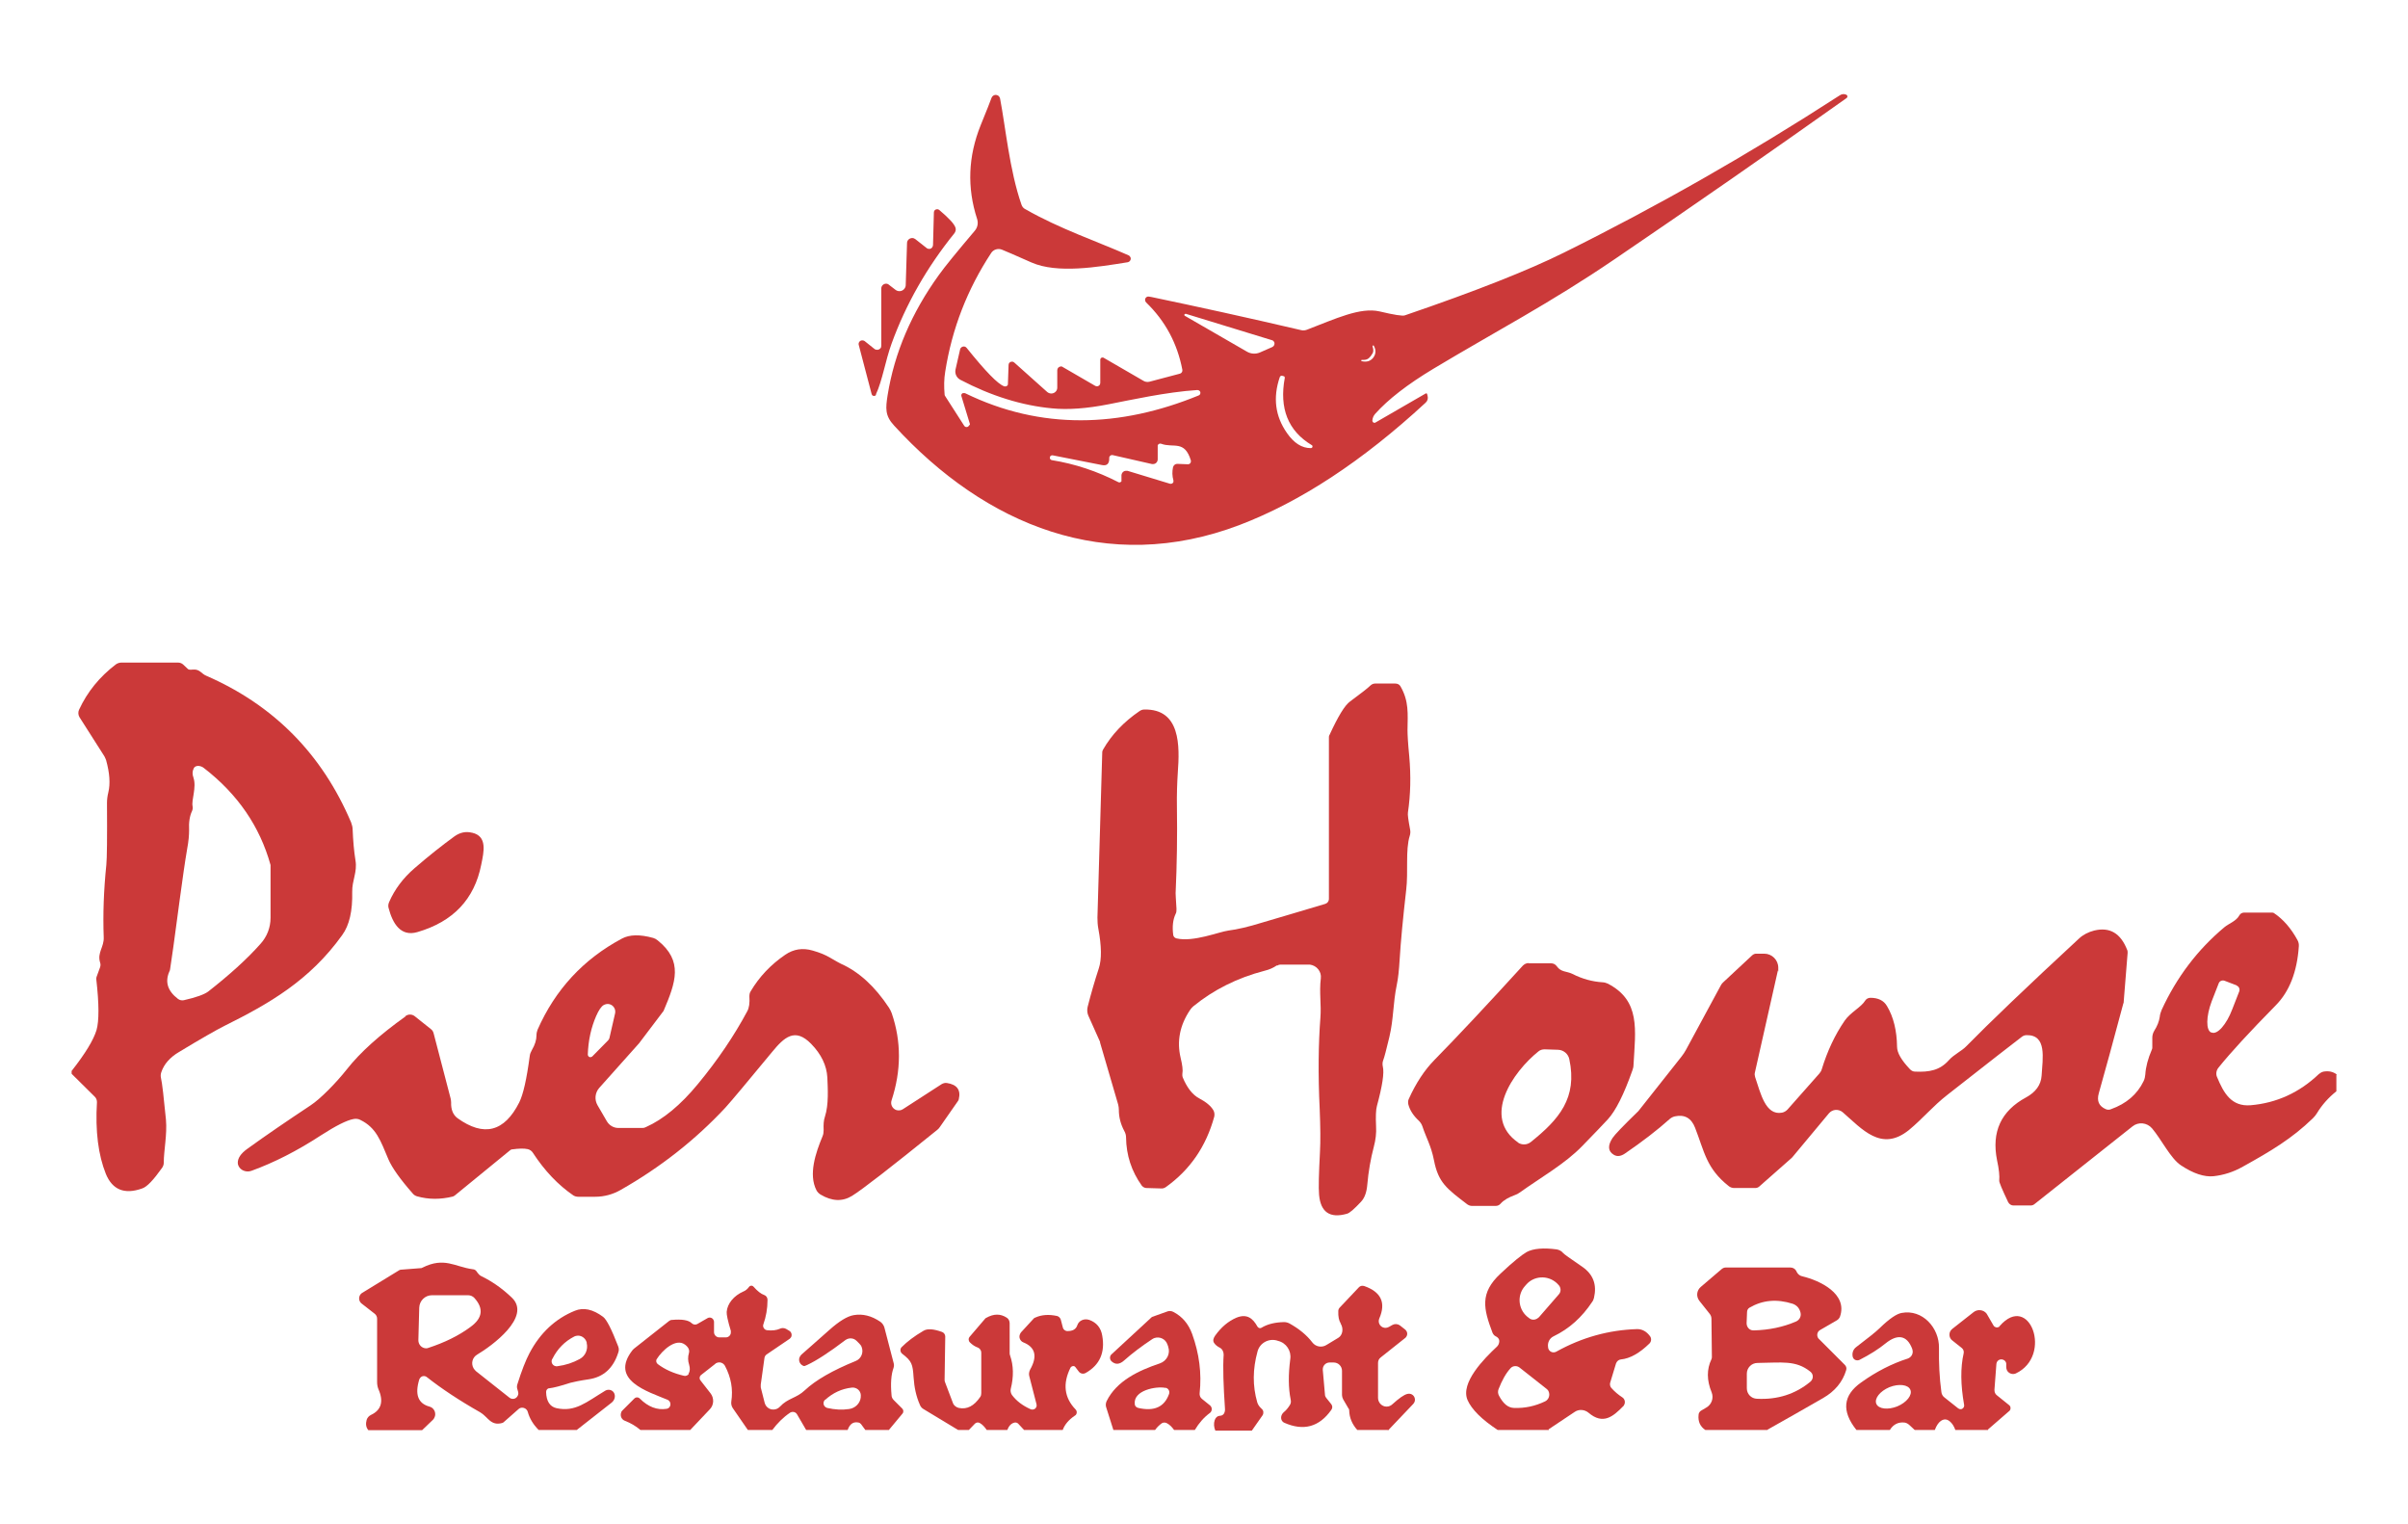
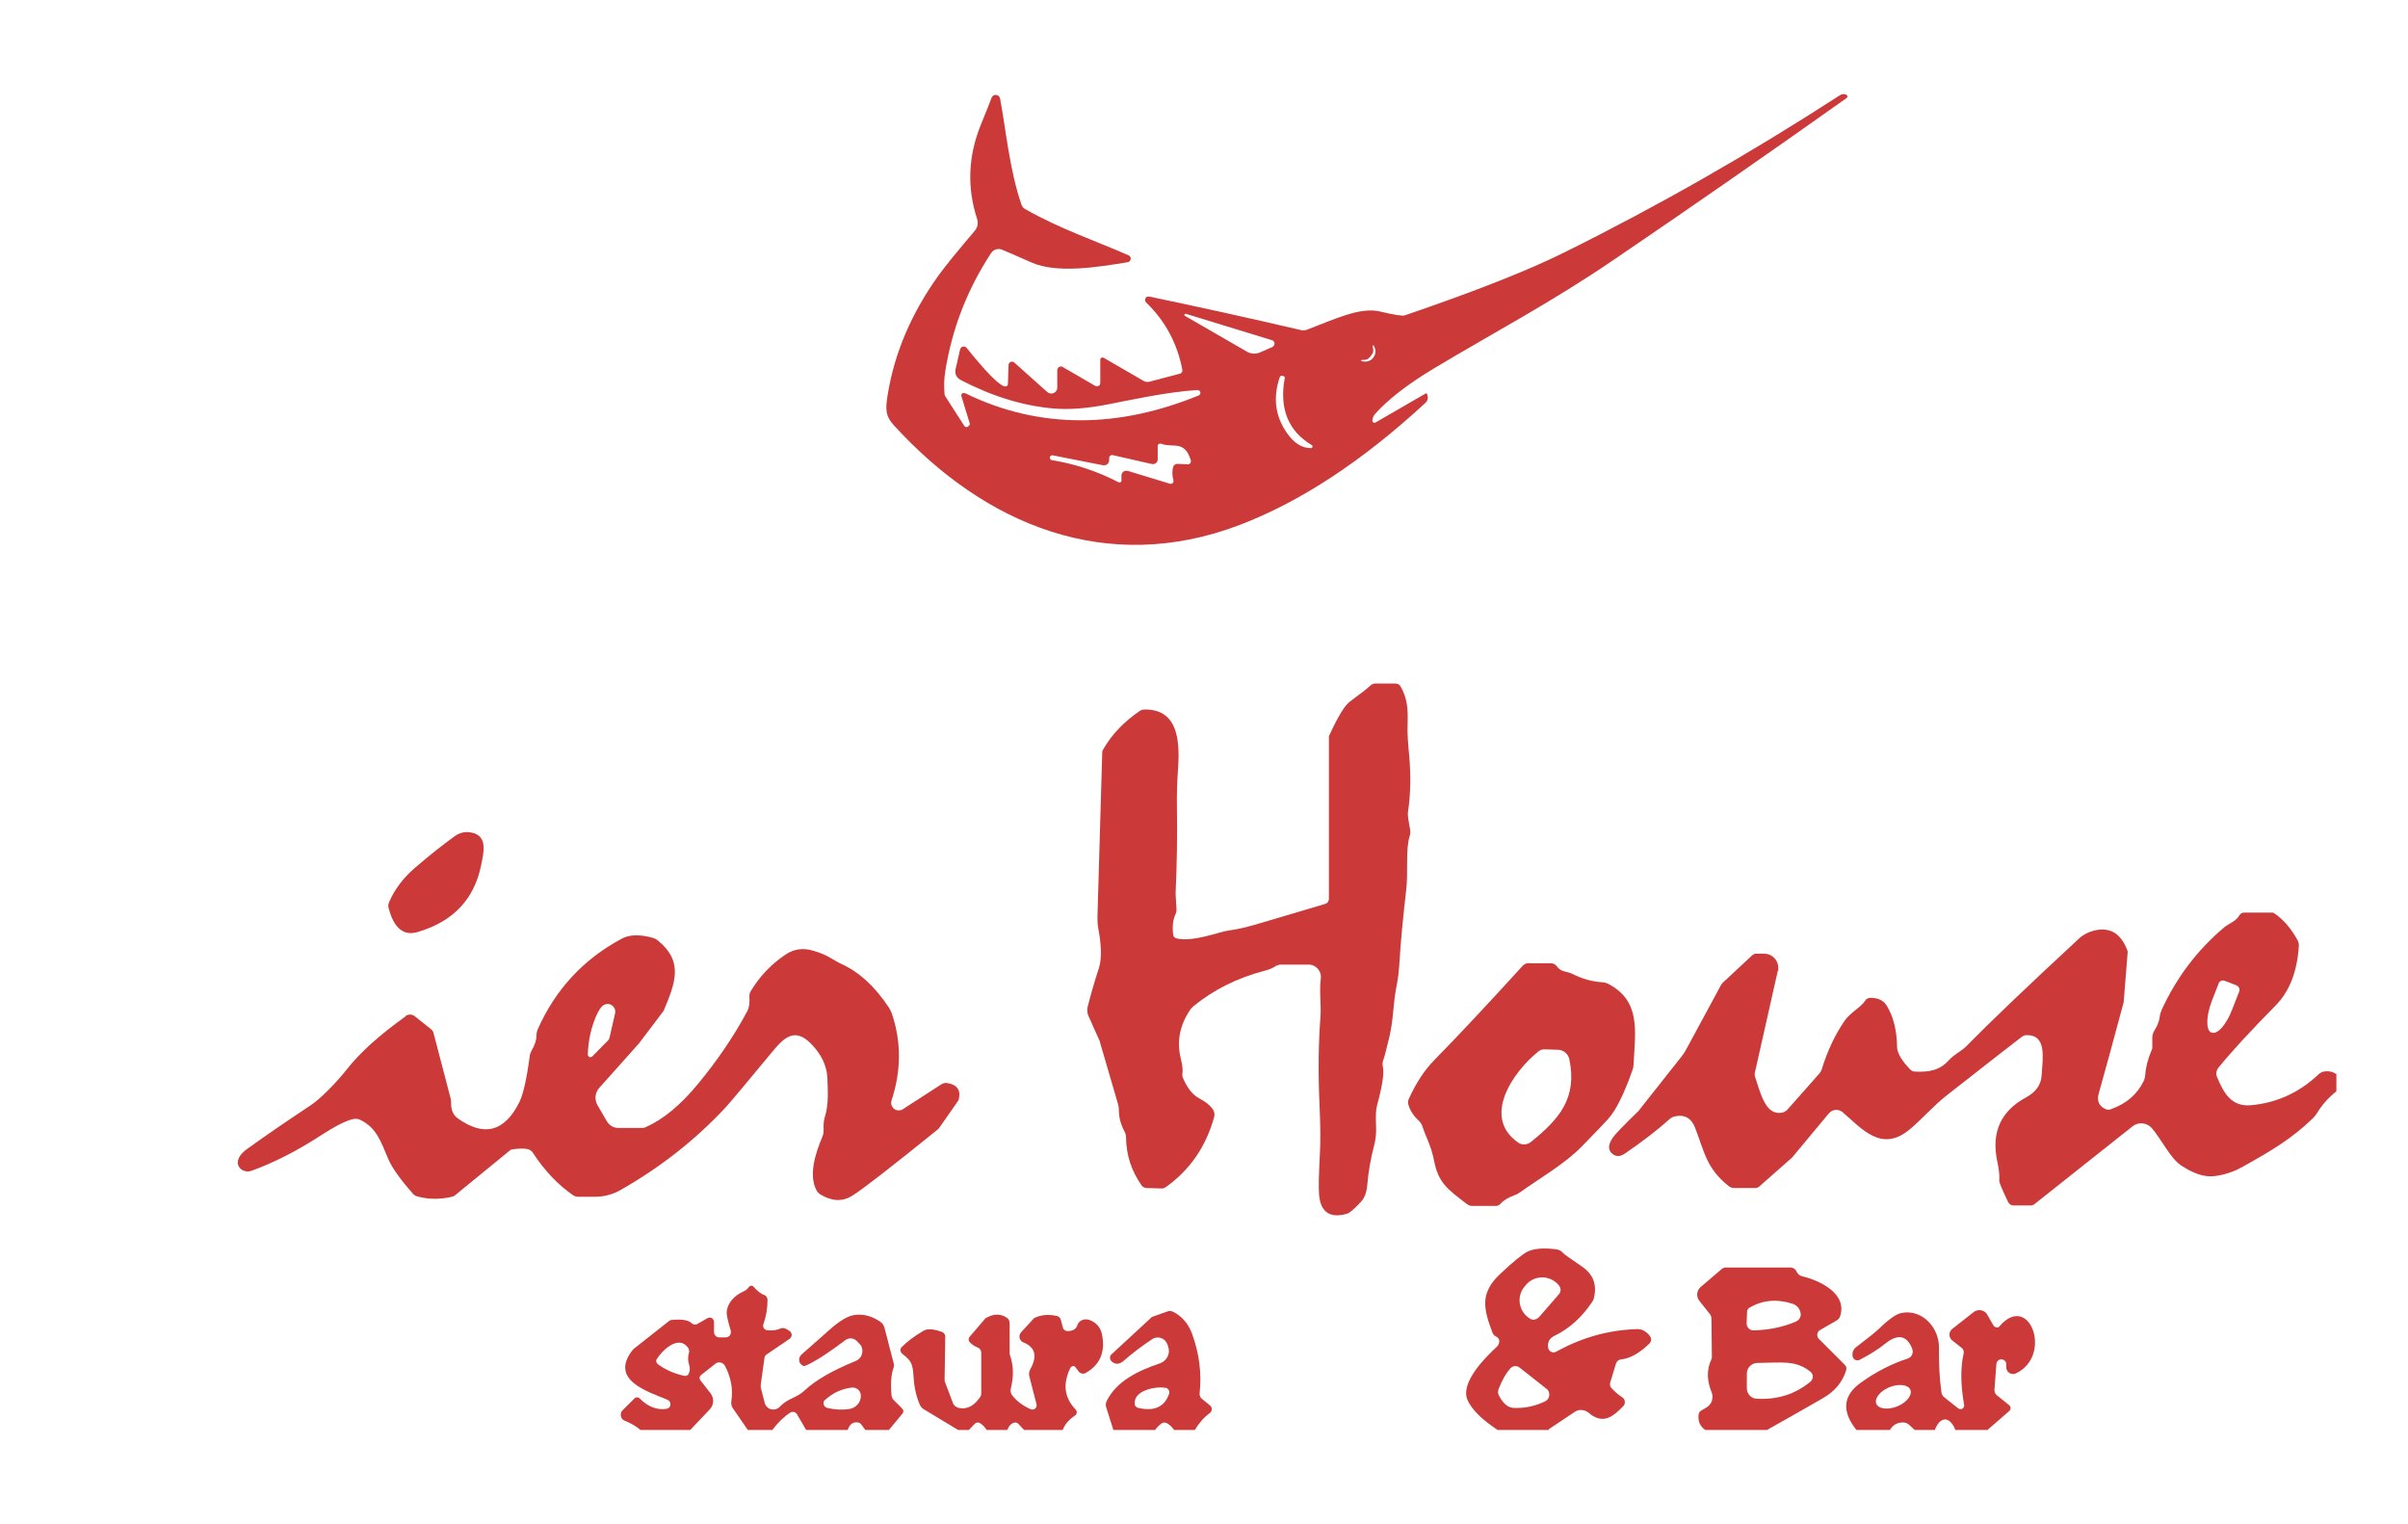
<svg xmlns="http://www.w3.org/2000/svg" id="Layer_1" viewBox="0 0 1102.8 698">
  <defs>
    <style>      .st0 {        fill: #cb3939;      }      .st1 {        opacity: 0;      }    </style>
  </defs>
  <rect class="st1" width="1102.8" height="698" />
  <g>
    <path class="st0" d="M442.1,180.1c34.7,16.9,70.9,15.7,106.8,1,.7-.2,1-1,.8-1.6-.2-.6-.8-.9-1.4-.9-14.1.9-30.7,4.6-40.5,6.5-10.1,2-18.7,2.6-25.9,1.9-13.9-1.3-28-5.7-42.1-13.1-1.7-.9-2.6-2.8-2.2-4.7l2.1-9.2c.2-.9,1.1-1.5,2-1.3.4,0,.7.3,1,.6,8.6,10.7,14.3,16.6,17.2,17.6.7.2,1.5-.1,1.7-.8,0-.1,0-.3,0-.4l.3-8.6c0-.9.7-1.5,1.6-1.5.4,0,.7.1,1,.4l15.1,13.5c1.2,1,2.9.9,3.9-.2.5-.5.7-1.2.7-1.8v-8c0-.9.7-1.6,1.6-1.7.3,0,.6,0,.8.2l15,8.7c.7.4,1.7.2,2.1-.6.1-.2.2-.5.2-.8v-10.6c0-.5.4-1,1-1,.2,0,.3,0,.5.1l18.3,10.6c.8.5,1.8.6,2.7.4l14-3.7c.7-.2,1.2-.9,1.1-1.7-2.3-12.1-7.8-22.4-16.6-30.9-.6-.6-.7-1.7,0-2.3.2-.2.5-.4.8-.4.2,0,.7,0,1.6.2,21,4.4,43.9,9.4,68.7,15.2.8.2,1.7.1,2.5-.2,13.3-5.1,24.4-10.4,33.3-8.4,6.7,1.6,10.6,2.2,11.6,1.8,32.5-11.1,56.7-20.7,72.8-28.7,42.8-21.2,84.9-45.2,126.3-72,1-.7,2.1-.8,3.1-.3.4.2.6.7.4,1.1,0,.1-.2.3-.3.4-35.4,25.1-70.8,49.7-106.1,73.7-29.8,20.3-54.9,33.3-83.2,50.3-11.8,7.1-20.7,14-26.6,20.6-.8.9-1.2,1.9-1.3,3.1,0,.5.4,1,.9,1,.2,0,.4,0,.5-.1l23-13.3c.2-.2.6,0,.7.2,0,0,0,0,0,.1l.2.8c.3,1.1,0,2.3-.9,3.1-29,26.8-57.4,45.4-85.2,56-60.7,23.1-116.4.2-158.2-45.5-4.3-4.6-3.9-8-3-13.9,3.1-19.4,11-37.8,23.5-55.1,2.7-3.8,8.2-10.5,16.4-20.2,1.3-1.5,1.7-3.5,1.1-5.4-4.7-14.4-4.1-28.7,1.6-42.9,2.8-6.8,4.4-11,5-12.6.4-1,1.5-1.6,2.6-1.2.7.2,1.1.8,1.3,1.5,2.5,12.9,4.3,32.8,9.8,48.6.3.9.9,1.7,1.8,2.1,15.5,8.9,33.7,15.1,47.2,21.1.9.4,1.3,1.4.9,2.2-.2.5-.7.9-1.3,1-13.7,2.2-32.2,5.3-44,.1-7.5-3.3-12-5.3-13.6-5.9-1.8-.7-3.9,0-4.9,1.6-10.9,16.6-17.9,34.6-21,54.2-.6,3.5-.6,7-.3,10.5,0,.4.2.7.4,1l8.6,13.4c.4.6,1.1.7,1.7.4,0,0,.2-.1.2-.2l.7-.8c0,0,0-.2,0-.2l-3.9-12.8c-.2-.6.1-1.2.7-1.4.3,0,.6,0,.8,0ZM543,143.7c-.3,0-.5.1-.6.4,0,.2,0,.4.2.5l28.6,16.5c1.8,1,3.9,1.1,5.8.3l5.7-2.5c.8-.4,1.2-1.3.9-2.2-.2-.4-.6-.8-1-.9l-39.5-12.1ZM627.9,162.9c-.4.5-.8.9-1,1.1-.6.5-1.4.8-2.3.8-.5,0-.8,0-.9,0-.2,0-.3.1-.3.3,0,.2.1.3.3.3,2.2.5,3.9,0,5.2-1.6,1.2-1.6,1.4-3.4.3-5.4,0-.2-.2-.2-.4-.2-.2,0-.2.2-.2.4h0c0,0,0,.3.2.8.2.8.2,1.7-.2,2.4-.1.2-.4.6-.8,1.2ZM600.7,203.8c-10.8-6.5-14.9-16.8-12.3-30.8,0-.3-.1-.6-.4-.7l-.7-.2c-.5-.2-1,.1-1.2.6-3.2,9.4-2.1,17.9,3.3,25.6,3.2,4.6,6.8,6.9,10.9,6.9.4,0,.8-.3.8-.7,0-.3-.1-.6-.4-.7ZM513.6,220.3v-2.7c.1-1.2,1.1-2.1,2.2-2,.2,0,.4,0,.6,0l19.4,5.9c.7.2,1.4-.2,1.6-.8,0-.2,0-.5,0-.7-.6-2.1-.6-4.1-.2-6,.2-.9,1-1.6,1.9-1.6l5,.2c.7,0,1.3-.6,1.3-1.3,0-.1,0-.3,0-.4-2.9-9.6-8-5.6-13.6-7.7-.6-.2-1.3,0-1.6.7,0,.1,0,.3,0,.4v6c0,1.2-.9,2.2-2.1,2.2-.2,0-.3,0-.5,0l-18-4.1c-.7-.2-1.4.3-1.6,1,0,.1,0,.2,0,.3.1,2.7-1.1,3.8-3.6,3.2-1.1-.2-8.5-1.7-22.3-4.4-.6-.1-1.2.3-1.3.9,0,0,0,0,0,0h0c-.1.6.3,1.2.9,1.3,0,0,0,0,0,0,10.6,1.7,20.8,5.1,30.5,10.1.5.3,1.1,0,1.4-.4,0-.1.1-.3.1-.5Z" />
-     <path class="st0" d="M401.3,180.7c-.3.5-.9.8-1.5.5-.3-.1-.5-.4-.6-.7l-5.9-22.5c-.3-.9.3-1.9,1.2-2.1.5-.1,1.1,0,1.5.3l4.5,3.6c.8.6,2,.5,2.7-.3.3-.3.4-.7.4-1.2v-26.2c0-1.2,1-2.2,2.2-2.2.5,0,1,.2,1.3.5l3,2.3c1.3,1,3.1.8,4.1-.5.4-.5.6-1.1.6-1.7l.6-19.2c0-1.3,1.1-2.3,2.4-2.3.5,0,1,.2,1.4.5l5.2,4.1c.8.6,1.9.5,2.5-.3.2-.3.4-.7.4-1.1l.4-15c0-.8.7-1.4,1.5-1.4.3,0,.6.1.9.3,4.5,3.8,7,6.5,7.5,8.2.3.9,0,1.8-.5,2.5-12.6,15.6-22.2,32.4-28.8,50.6-2.8,7.7-4.2,16.9-7.2,23.3Z" />
-     <path class="st0" d="M32.8,491.6v-1.2c6.2-7.9,10-14.1,11.4-18.7,1.2-4.2,1.2-11.9-.1-23.3,0-.3,0-.7.1-1l1.6-4.4c.3-.8.3-1.6,0-2.4-1.3-4.4,1.9-7,1.7-11.4-.4-10.5,0-21.6,1.2-33.2.3-2.9.4-12.4.3-28.3,0-1.6.2-3.2.6-4.8,1-4.1.6-9-1-14.8-.2-.6-.5-1.2-.8-1.8l-11.4-17.9c-.6-1-.7-2.3-.2-3.4,3.8-8.2,9.4-15.1,16.9-20.8.7-.5,1.6-.8,2.5-.8h25.9c.9,0,1.8.3,2.5,1,.9.8,1.5,1.4,1.8,1.7.3.5,1.1.7,2.5.5,3.2-.3,3.9,1.9,6.1,2.8,31,13.5,53.1,35.9,66.4,67.2.4,1.1.7,2.2.7,3.3.2,5,.6,9.8,1.3,14.1.9,5.4-1.6,9.1-1.5,14.4.2,8.7-1.3,15.3-4.6,19.8-14.9,20.8-33.5,31.4-53.8,41.5-3.8,1.9-10.8,5.9-20.9,12-4.2,2.5-6.9,5.6-8.1,9.2-.3.8-.4,1.7-.2,2.6.6,2.6,1.3,9,2.3,19.2.6,6.9-1,14.1-1,19.7,0,.9-.3,1.7-.8,2.4-3.9,5.5-6.9,8.7-9.1,9.4-8.1,2.9-13.6.6-16.6-6.6-3.5-8.7-4.9-19.6-4.1-32.9,0-.9-.3-1.8-.9-2.4l-10.6-10.5ZM88.7,351.9c-.6,1.2-.7,2.6-.1,4.2,1.5,4.5-1,10.2-.4,13.1.2.8,0,1.6-.3,2.3-1,2.1-1.5,5-1.3,8.7,0,2.1-.2,4.9-.9,8.6-1,5.8-2.1,13.6-3.4,23.2-2.4,18.2-3.9,28.8-4.4,31.8,0,.4-.2.8-.4,1.2-2,4.7-.7,8.8,4,12.4.8.6,1.8.8,2.7.6,5.8-1.3,9.5-2.7,11.2-4,9.7-7.6,17.7-14.8,23.9-21.8,3-3.3,4.6-7.5,4.6-11.9v-23.8c0-.1,0-.3,0-.4-4.9-17.7-15.1-32.5-30.5-44.4-1.5-1.2-3.5-1.3-4.4-.3,0,.1-.2.2-.2.3Z" />
    <path class="st0" d="M584.7,442.1c-1.6,1.1-3.4,1.9-5.5,2.4-12.7,3.3-23.5,8.8-32.7,16.3-.6.5-1.1,1.1-1.5,1.7-4.7,7-6.1,14.3-4.3,21.9.8,3.3,1.1,5.7.8,7.2-.1.5,0,1.1.1,1.6,2,4.9,4.6,8.2,7.7,9.8,3.2,1.7,5.3,3.5,6.4,5.4.5.9.6,1.9.4,2.9-3.7,13.6-11.1,24.4-22.2,32.3-.6.4-1.4.7-2.1.6l-6.8-.2c-.8,0-1.6-.5-2.1-1.1-4.7-6.6-7.1-13.9-7.2-22.1,0-1-.3-2-.8-2.9-1.7-3.2-2.5-6.4-2.5-9.7,0-.8-.1-1.6-.3-2.4l-8.3-28.4c0,0,0-.2,0-.3l-5.4-12.1c-.5-1.2-.6-2.6-.3-3.9,1.6-6.3,3.3-12.1,5.1-17.6,1.4-4.2,1.3-10.3-.2-18.3-.3-1.6-.4-3.3-.4-5l2.2-75.7c0-.5.2-.9.4-1.3,3.9-6.8,9.5-12.7,16.7-17.6.6-.4,1.3-.7,2.1-.7,16.7-.4,16.3,16.7,15.4,28.9-.3,4.6-.5,9.9-.4,15.8.2,13.1,0,26.2-.6,39.4,0,.3.1,2.7.4,7.2,0,.8,0,1.6-.4,2.3-1.2,2.5-1.6,5.7-1.1,9.6.1.8.7,1.4,1.5,1.6,7.7,1.8,19.4-3,23.8-3.6,4-.5,9.2-1.7,15.3-3.6,6.7-2,16.4-4.8,29-8.6,1-.3,1.7-1.2,1.7-2.2v-73.9c0-.5,0-.9.3-1.3,3.9-8.5,7-13.6,9.4-15.3,5-3.7,8.1-6.1,9.2-7.2.6-.6,1.4-1,2.2-1h9.3c1,0,1.9.4,2.4,1.3,3.9,6.8,3.3,12.5,3.2,20,0,2,.2,6,.8,12,.8,9,.6,17.6-.6,25.7-.2,1,.2,3.6,1,7.9.2,1,.1,2-.2,2.9-2,6.5-.6,16.4-1.6,24.7-1.5,13.1-2.5,23.7-3,31.9-.3,4.9-.7,8.7-1.3,11.5-1.8,8.7-1.4,15.4-3.4,23.9-1.4,5.8-2.3,9.4-2.9,10.9-.3.9-.3,1.8-.1,2.7.7,2.8-.2,8.8-2.7,18-.5,1.8-.6,4.9-.4,9.3.2,3.1-.2,6.3-1,9.3-1.5,5.7-2.5,11.5-3,17.3-.3,3.6-1.2,6.2-2.9,8-3.1,3.3-5.2,5.2-6.5,5.5-7.8,2.2-12-.8-12.7-8.7-.3-3.3-.1-9.8.4-19.4.3-5.3.2-11.8-.1-19.4-.8-16.5-.6-30.5.3-42.2.5-6.2-.6-11.6.2-18.1.4-3.1-1.9-5.9-5-6.3-.2,0-.4,0-.7,0h-12.8c-.5,0-.9.1-1.3.4Z" />
    <path class="st0" d="M216.2,381.3c7.1,1.6,5.4,8.7,4.2,14.6-3.1,15.8-12.8,26.1-29.2,30.9-7.8,2.3-11.4-4.1-13.2-10.9-.3-.9-.2-1.9.2-2.8,2.5-5.8,6.4-11,11.6-15.5,6.7-5.8,12.8-10.6,18.3-14.6,2.5-1.8,5.2-2.4,8-1.7Z" />
    <path class="st0" d="M1070,492.1v7.6c-3.6,2.9-6.6,6.2-9,10.2-.5.8-1.1,1.5-1.8,2.2-9.6,9.3-19.2,15-32,22.1-4.4,2.5-8.9,3.9-13.5,4.4-4.2.4-9.2-1.2-14.9-5-4.7-3.1-8.9-11.8-13.2-16.9-2.3-2.7-6.3-3.1-9-.9l-44.9,35.6c-.5.4-1.1.6-1.7.6h-7.9c-1,0-1.9-.6-2.4-1.5-2.8-5.9-4.2-9.2-4.1-9.9.2-2.1-.1-5.2-1-9.3-2.6-13,1.8-22.6,13.3-28.8,4.4-2.4,6.8-5.7,7.1-9.9.5-8.1,2.5-18.8-6.9-18.6-.8,0-1.6.3-2.2.8-2.8,2.1-14.1,10.9-34,26.5-6.7,5.2-11.3,10.9-17.6,16.1-12.7,10.3-21.5-.4-30.4-8.1-1.9-1.6-4.7-1.4-6.3.5,0,0,0,0,0,0l-16.5,19.8c-.3.4-.7.8-1.1,1.1l-14.4,12.7c-.5.4-1.1.6-1.7.6h-9.7c-.9,0-1.7-.3-2.4-.8-10.4-8.2-11.2-15.8-15.5-26.8-1.7-4.4-4.8-6.2-9.3-5.2-.8.2-1.6.6-2.2,1.1-5.8,5.2-12.7,10.5-20.6,15.9-1.9,1.3-3.6,1.5-5.1.6-2.7-1.6-2.9-4.2-.6-7.7.9-1.4,4.7-5.4,11.5-12,.2-.1.3-.3.4-.4l19.7-24.9c.8-1,1.5-2.1,2.1-3.2l15.9-29.4c.3-.6.7-1.1,1.2-1.5l13.2-12.3c.5-.4,1.1-.7,1.7-.7h3.8c3.5,0,6.4,2.9,6.4,6.4s0,.9-.2,1.4l-10.5,46.6c-.2.7-.1,1.4.1,2.1,2.5,7.3,4.7,17.7,12.3,16.3,1-.2,1.8-.7,2.5-1.4l14.6-16.5c.5-.6.9-1.2,1.1-1.9,2.6-8.5,6.1-15.9,10.5-22.3,2.6-3.8,7.6-6.2,9.4-9.2.5-.8,1.4-1.3,2.4-1.3,3.5,0,6.1,1.2,7.6,3.8,3,5,4.5,11.3,4.6,18.6,0,2.8,2,6.2,6,10.4.6.6,1.4,1,2.2,1,6.6.3,11.4-.6,15.5-5.2,2.4-2.7,5.9-4.2,8-6.4,10.3-10.5,27.5-27,51.6-49.3,1.9-1.8,4.3-3,7-3.7,7.1-1.7,12.1,1.2,15.1,8.9.2.4.2.9.2,1.3l-1.8,22.4c0,.3,0,.6-.2.9-4.5,17-8.3,30.6-11.2,41-1,3.5,0,5.9,3.2,7.3.7.3,1.6.4,2.4,0,7-2.5,12-6.8,14.9-12.8.5-1,.7-2,.8-3.1.2-3.4,1.2-7.2,3-11.4.1-.2.2-.5.2-.8v-4.6c0-1.1.3-2.2.9-3.2,1.4-2.2,2.2-4.3,2.5-6.3.1-1.2.5-2.3.9-3.3,6.9-15,16.5-27.6,28.7-37.8,2-1.7,5.5-2.8,6.9-5.5.4-.7,1.2-1.2,2-1.2h13c.3,0,.5,0,.8.2,4.2,2.8,7.8,6.9,10.8,12.4.5.9.7,1.9.6,2.9-.8,11.6-4.3,20.7-10.7,27.1-11.6,11.8-20.3,21.2-26.1,28.4-1,1.2-1.3,3-.6,4.4,3,7.2,6.5,13.5,15.3,12.8,11.9-1,22.4-5.8,31.3-14.3.6-.5,1.3-.9,2.1-1.1,2.4-.4,4.4,0,6.2,1.4ZM1024.3,451.2l-5.5-2.1c-1.1-.4-2.3.1-2.7,1.2l-3.2,8.2c-2.6,6.9-2.7,13.3-.2,14.3h.2c2.6,1.1,6.8-3.7,9.4-10.6l3.2-8.2c.4-1.1-.1-2.3-1.2-2.7Z" />
    <path class="st0" d="M185.8,465.2c1.3-.9,2.9-.8,4.1.1l7.4,5.9c.7.5,1.1,1.2,1.3,2l7.8,29.9c.1.6.2,1.1.2,1.7-.1,3.3.9,5.7,2.9,7.2,12.1,8.7,21.5,6.3,28.3-7.2,1.8-3.6,3.4-10.6,4.8-21.2.1-1,.5-1.9,1-2.8,1.4-2.4,2.1-4.6,2.1-6.8,0-.9.2-1.7.5-2.5,8.1-18.4,21-32.3,38.6-41.7,3.5-1.9,8.3-2,14.4-.3.7.2,1.4.6,2,1.1,11.8,9.5,8.3,19.1,2.7,32.3,0,0,0,0,0,0l-10.9,14.4c0,.1-.2.2-.3.4l-18.3,20.5c-1.9,2.2-2.2,5.3-.8,7.8l4.3,7.4c1.1,1.9,3.1,3.1,5.3,3.1h11c.6,0,1.1-.1,1.6-.4,7.9-3.5,15.9-10.1,23.8-19.7,9.1-11,16.6-22.1,22.6-33.3.9-1.6,1.2-3.9,1-6.8,0-.8.1-1.7.6-2.4,3.9-6.6,9.2-12.2,15.8-16.7,3.8-2.6,8-3.3,12.7-1.9,3.2.9,5.8,2,7.8,3.2,2.8,1.6,4.5,2.6,5,2.8,8.3,3.7,15.6,10.4,22,20.1.5.8,1,1.7,1.3,2.6,4.4,12.9,4.4,26.2-.1,39.9-.6,1.8.4,3.8,2.2,4.4,1,.3,2.1.2,3-.4l17.8-11.5c.7-.4,1.5-.6,2.3-.5,4.7.7,6.5,3.2,5.5,7.4,0,.3-.2.6-.4.9l-8.3,11.9c-.3.5-.8,1-1.2,1.3-21.3,17.2-34.3,27.3-39,30.2-4.4,2.7-9.2,2.5-14.4-.6-.8-.5-1.5-1.2-1.9-2-3.7-7.2-.4-17,2.8-24.7.4-.9.5-1.9.5-2.9-.1-2.4,0-4.4.6-6.1,1.8-5.5,1.3-13.1,1.1-17.9-.3-5.5-2.8-10.7-7.4-15.4-7.4-7.6-12.3-3.1-17.9,3.7-11.4,13.8-18.5,22.3-21.4,25.5-13.7,14.7-29.7,27.3-48,37.7-3.5,2-7.5,3.1-11.6,3.1h-7.8c-.8,0-1.5-.2-2.2-.6-7-4.8-13.2-11.3-18.6-19.6-.5-.8-1.4-1.4-2.3-1.6-1.7-.4-4.1-.3-7.1.1-.4,0-.8.2-1.1.5l-25.2,20.6c-.3.2-.6.4-.9.5-5.7,1.4-11.1,1.4-16.4-.1-.7-.2-1.4-.6-1.9-1.2-5.8-6.6-9.5-11.8-11.2-15.7-3.6-8.5-5.5-14.5-12.9-18.1-.9-.5-2-.6-3.1-.4-3.2.6-8.1,3.1-14.8,7.4-11,7.2-21.7,12.6-31.9,16.3-2.4.9-5.1-.2-6-2.3-.2-.4-.3-.9-.3-1.4,0-2.1,1.4-4.2,4.3-6.3,8.7-6.3,18.4-12.9,29.1-20,4.4-2.9,11.6-10.2,16.5-16.4,6.2-7.9,15.2-15.9,26.8-24.2ZM278.3,476.6c.5-.5.8-1,.9-1.7l2.5-10.9c.4-1.9-.8-3.8-2.7-4.2-.8-.2-1.7,0-2.5.4-1.2.7-2.3,2.4-3.5,5.1-2.3,5.3-3.6,11.2-3.8,17.6,0,.6.5,1.2,1.1,1.2.3,0,.6-.1.9-.3l7.1-7.2Z" />
    <path class="st0" d="M700,441.1h10.3c1.1,0,2.1.5,2.7,1.4,1.9,2.7,4.5,2.2,7,3.4,4.7,2.4,9.3,3.6,13.9,3.9.8,0,1.7.3,2.4.6,15.1,7.8,12.7,21.1,11.8,37.3,0,.8-.2,1.6-.5,2.4-3.9,11.1-7.7,18.6-11.3,22.5-1.9,2.1-5.9,6.2-11.8,12.3-7.9,8.1-18.9,14.3-28.4,21.1-.8.6-1.6,1-2.5,1.3-2.7,1-4.9,2.2-6.4,3.9-.5.6-1.3,1-2.2,1h-10.9c-.8,0-1.5-.3-2.1-.7-9.4-7.2-13.3-9.9-15.3-20.3-1.3-6.6-3.6-10.3-5.3-15.5-.3-.9-.9-1.8-1.6-2.5-2.5-2.3-4.1-4.8-4.8-7.4-.2-.9-.2-1.8.2-2.6,3.3-7.3,7.2-13.2,11.7-17.8,10.6-10.8,24.1-25.2,40.5-43.2.7-.7,1.6-1.2,2.7-1.2ZM695.2,523.2c1.8,1.2,4.1,1.1,5.8-.2,13-10.4,21.5-20.2,17.7-38-.5-2.4-2.6-4.2-5.1-4.3l-6.2-.2c-1.1,0-2.1.3-2.9,1-11.6,9.3-26,30.1-9.2,41.7Z" />
    <path class="st0" d="M709.4,654.8h-23.5c-7.3-4.8-11.9-9.4-13.8-13.7-3.4-7.9,7.6-19,13.5-24.5.3-.3.5-.6.7-1,.7-1.7.3-2.9-1.3-3.7-.7-.3-1.2-1-1.5-1.7-4.1-10.9-5.9-18.1,3.7-27,5.8-5.5,9.9-8.7,12-9.9,3-1.6,7.6-2,13.7-1.2,1.2.2,2.3.8,3,1.7.3.4,3.2,2.5,8.8,6.3,5,3.5,6.7,8.2,5.3,14.2-.2.7-.4,1.3-.8,1.8-4.7,7.1-10.6,12.4-17.7,15.8-1.9.9-2.9,3-2.5,5.1v.2c.3,1.4,1.6,2.3,3,2,.3,0,.5-.2.8-.3,11.7-6.5,24-9.9,37-10.3,2.3,0,4.3,1.1,5.9,3.3.7,1,.6,2.4-.3,3.3-4.5,4.4-8.9,6.9-13.1,7.3-1,.1-1.8.8-2.2,1.8l-2.7,8.9c-.2.8,0,1.7.5,2.3,1.6,1.8,3.3,3.2,5,4.3,1.3.8,1.6,2.5.8,3.7,0,.2-.2.3-.3.4-4.6,4.7-9.2,8.7-15.9,3-1.8-1.5-4.4-1.7-6.3-.4l-12,8ZM704.6,603.4l9.3-10.7c1.2-1.3,1-3.3-.3-4.5l-.8-.8c-4.1-3.6-10.3-3.2-13.8.8,0,0,0,0,0,0l-.7.8c-3.5,4-3.1,10.2,1,13.8l.9.7c1.3,1.2,3.3,1,4.5-.3ZM708.2,635.9l-12.3-9.7c-1.3-1-3.1-.8-4.1.3-2.1,2.3-3.9,5.5-5.5,9.6-.4,1-.3,2.1.2,3,1.9,3.6,4.1,5.5,6.8,5.6,5,.2,9.7-.8,14.3-3,1.7-.8,2.4-2.9,1.6-4.6-.2-.5-.6-.9-1-1.2Z" />
-     <path class="st0" d="M264.1,654.8h-17.4c-2.6-2.6-4.2-5.4-5-8.3-.4-1.4-1.9-2.2-3.3-1.8-.4.1-.7.3-1,.6l-6.7,5.9c-.2.2-.4.3-.7.4-5.3,1.5-6.6-2.9-10.1-4.9-9.7-5.5-17.8-10.9-24.4-16.1-1-.8-2.4-.6-3.1.4-.2.2-.3.5-.4.7-2.1,6.9-.5,11,4.7,12.4,1.9.5,3,2.5,2.5,4.4-.2.6-.5,1.2-.9,1.6l-5,4.8h-24.6c-1.1-1.3-1.3-2.9-.8-4.7.3-1,1-1.8,2-2.3,4.7-2.2,5.9-6.2,3.4-11.8-.4-1-.6-2.1-.6-3.2v-29c0-1-.4-1.8-1.2-2.4l-5.9-4.6c-1.3-1-1.5-2.9-.5-4.2.2-.3.5-.5.8-.7l17-10.4c.2-.1.5-.2.7-.2l9-.7c.3,0,.5,0,.8-.2,10.1-5.1,14.9-.4,23.1.7.8,0,1.5.5,1.9,1.2.7,1,1.3,1.6,1.9,1.9,5,2.4,9.7,5.7,14.1,9.9,9.2,8.8-9.3,22.2-15.9,26.1-2.2,1.3-2.9,4.1-1.6,6.3.3.5.7.9,1.1,1.3l15.3,12.1c1.1.9,2.7.7,3.5-.4.5-.6.7-1.4.5-2.2l-.4-1.4c-.2-.6-.2-1.3,0-2,2-6.4,3.9-11.2,5.6-14.4,4.9-9.3,11.9-15.8,20.8-19.4,3.9-1.6,8.2-.7,12.9,2.8,1.6,1.2,3.9,5.7,6.9,13.5.4,1,.4,2,0,3-2.3,7.1-6.8,11.1-13.5,12.1-4.1.6-6.9,1.2-8.4,1.6-4.6,1.5-7.8,2.3-9.6,2.5-.9,0-1.5.8-1.5,1.7.1,4.2,1.7,6.7,4.7,7.4,8.7,1.9,13.6-2.7,22.4-8,1.4-.8,3.2-.4,4,1,0,0,0,0,0,0h0c.8,1.5.3,3.3-1,4.4l-16.2,12.7ZM191.6,613.7c0,2,1.5,3.6,3.4,3.7.4,0,.8,0,1.2-.2,7.3-2.4,13.8-5.5,19.3-9.6,5.5-4,6.1-8.4,1.8-13.2-.7-.8-1.8-1.3-2.9-1.3h-16.6c-3.1,0-5.7,2.5-5.8,5.7l-.4,14.9ZM252.9,622.3c-.6,1.1-.2,2.5,1,3.1.4.2.9.3,1.4.2,3.8-.5,7.1-1.6,10.2-3.3,2.6-1.4,3.9-4.4,3.2-7.3v-.3c-.6-2.1-2.7-3.5-4.8-3-.3,0-.6.2-.9.3-4.3,2.2-7.7,5.6-10,10.2Z" />
    <path class="st0" d="M809.5,654.8h-28.5c-2.4-1.6-3.4-3.9-3.1-6.9,0-.9.6-1.7,1.4-2.1l2.2-1.3c2.4-1.4,3.4-4.3,2.4-6.9-2.3-5.6-2.3-10.6-.1-15.2.1-.3.2-.6.2-.9l-.2-17.6c0-.9-.3-1.7-.9-2.4l-4.6-5.8c-1.6-2-1.3-4.8.6-6.4l9.6-8.2c.5-.4,1.1-.7,1.8-.7h29.7c1.1,0,2.1.6,2.6,1.5l.4.8c.5.8,1.3,1.5,2.3,1.7,8.4,2,20.9,8.1,17.4,18.4-.3.8-.8,1.4-1.5,1.8l-7.6,4.4c-1.3.7-1.7,2.3-1,3.6.1.2.3.4.4.5l11.9,11.9c.6.6.9,1.5.6,2.4-1.6,5.4-5.2,9.7-10.6,12.8-8.3,4.8-16.8,9.6-25.5,14.5ZM800.1,600.8l-.2,5.1c0,1.8,1.3,3.3,3.1,3.3,0,0,.1,0,.2,0,7-.2,13.4-1.5,19.4-4.1,1.5-.7,2.4-2.3,2-4-.5-2.1-1.7-3.4-3.6-4.1-7.3-2.3-13.8-1.7-19.8,1.8-.7.4-1.1,1.2-1.1,2ZM829.1,632.7c1.3-1.1,1.5-3,.4-4.2-.1-.2-.3-.3-.4-.4-6.7-5.4-13.2-4.1-24.2-4-2.7,0-4.9,2.2-4.9,4.9v6.7c0,2.6,2,4.7,4.6,4.8,9.4.5,17.6-2.1,24.5-7.8Z" />
    <path class="st0" d="M407.1,654.8h-10.8l-1.9-2.6c-.3-.4-.7-.7-1.2-.8-2.4-.5-4,.6-5,3.4h-19l-4.2-7.2c-.6-1-1.9-1.4-3-.8,0,0-.1,0-.2.1-3.1,2.1-5.8,4.8-8.1,7.9h-11.2l-6.9-10c-.6-.9-.8-1.9-.7-2.9.9-5.8-.1-11.2-2.9-16.5-.8-1.4-2.5-2-4-1.2-.2,0-.3.2-.4.3l-6.5,5.1c-.8.6-.9,1.8-.3,2.5,0,0,0,0,0,0l4.6,5.9c1.7,2.2,1.6,5.3-.3,7.3l-9,9.5h-22.8c-2.1-1.8-4.5-3.2-7.1-4.2-1.6-.6-2.3-2.3-1.7-3.9.1-.4.4-.7.7-1l5.3-5.3c.7-.7,1.8-.7,2.5,0,0,0,0,0,0,0,3.8,3.8,7.9,5.4,12.3,4.7,1.2-.2,1.9-1.3,1.7-2.5-.1-.7-.6-1.3-1.2-1.6-9.1-3.8-26.9-9-16.1-22.8.2-.2.4-.4.6-.6l16.1-12.7c.4-.3.8-.5,1.3-.5,4.5-.4,7.6,0,9.2,1.6.7.6,1.6.7,2.4.3l4.7-2.7c1-.6,2.2-.2,2.7.7.2.3.3.7.3,1v4.7c0,1.3,1.1,2.4,2.4,2.4h3c1.3,0,2.4-1.1,2.3-2.4,0-.2,0-.4,0-.6-1.4-4.6-2-7.5-1.9-8.7.3-3.8,3.3-7.4,7.6-9.3,1-.4,1.9-1.1,2.6-2.1.4-.6,1.3-.8,1.9-.3,0,0,.1.1.2.2,1.8,2,3.4,3.3,4.9,3.8.9.3,1.5,1.2,1.5,2.2,0,4.1-.7,7.8-1.9,11.2-.4,1,.2,2.2,1.2,2.6.1,0,.3,0,.4.1,2.4.3,4.4,0,5.8-.6.9-.5,2.1-.5,3,0l1.5.9c1,.6,1.3,1.9.8,2.9-.2.3-.4.5-.6.7l-10.6,7.2c-.6.4-.9,1-1,1.6l-1.7,12.2c0,.4,0,.9,0,1.3l1.8,7.1c.6,2.2,2.8,3.5,5,2.9.8-.2,1.4-.6,2-1.2,3.6-3.9,7.5-3.8,11.4-7.5,4.9-4.6,12.7-9.1,23.3-13.4,2.5-1,3.7-3.9,2.7-6.4-.2-.6-.6-1.1-1.1-1.6l-1.2-1.2c-1.4-1.4-3.5-1.5-5.1-.4-7.5,5.7-13.4,9.5-17.5,11.4-.8.4-1.4.6-1.6.5-1.6-.5-2.5-2.2-2-3.8.2-.5.5-1,.9-1.4,2.8-2.4,7-6.2,12.8-11.3,4.5-4,8.2-6.3,11.2-6.8,4.1-.7,8.1.3,12.1,3,.9.6,1.6,1.6,1.9,2.6l4.3,16.5c.2.7.1,1.5-.1,2.1-1.1,3-1.4,7.2-.9,12.5,0,.8.4,1.6,1,2.2l3.9,3.9c.6.6.7,1.6.1,2.3l-6.4,7.7ZM315.3,629.1c.7-1.1.8-2.5.3-4.2-.6-1.8-.6-3.6-.1-5.3.4-1.4-.2-2.7-1.8-3.9-4.3-3.2-10.6,2.9-12.9,6.6-.5.7-.3,1.7.4,2.3,3.3,2.5,7.3,4.3,12.1,5.4.8.2,1.7-.2,2.2-.9ZM377.9,640.9c-.9.8-1,2.2-.2,3.1.3.3.7.6,1.1.7,3.5.8,6.9,1,10.1.5,2.8-.4,5-2.6,5.3-5.3v-.3c.3-2.1-1.1-3.9-3.2-4.2-.3,0-.6,0-.9,0-4.6.5-8.7,2.4-12.3,5.7Z" />
-     <path class="st0" d="M635.7,654.8h-14.1c-2.4-2.7-3.6-5.6-3.7-8.9,0-.3,0-.6-.3-.9l-2.5-4.3c-.3-.6-.5-1.3-.5-1.9v-11.1c0-2.1-1.7-3.8-3.8-3.8h-1.9c-1.7,0-3.1,1.4-3.1,3.1,0,0,0,.2,0,.3l1,11.3c0,.5.2,1,.5,1.4l2.4,3c.6.8.6,1.8,0,2.6-5.5,7.8-12.7,9.8-21.5,5.9-1.4-.6-1.9-2.3-1.1-3.8.2-.4.5-.8.9-1.1,1-.8,1.9-1.9,2.7-3.2.5-.7.6-1.6.4-2.5-1.1-5.4-1.1-11.5-.2-18.5.6-3.8-1.8-7.5-5.6-8.4l-.6-.2c-3.8-1-7.8,1.2-8.8,5.1-2.2,8-2.3,15.7-.1,23.3.3.9.8,1.7,1.5,2.4l.6.6c.8.7.9,2,.3,2.9l-4.9,7h-16.7c-.7-1.6-.8-3.3-.3-4.8.4-1.2,1.2-1.9,2.3-2,.9,0,1.6-.4,2-1.1.3-.6.5-1.3.4-2.2-.7-10.5-1-18.7-.6-24.7,0-1.3-.6-2.6-1.8-3.2-1.2-.6-2.1-1.4-2.6-2.2-.6-.9-.4-2,.5-3.3,2.8-3.9,6-6.6,9.7-8.2,4.9-2,7.6.3,9.7,4.1.4.6,1.2.9,1.8.5,0,0,0,0,0,0,2.8-1.7,6.2-2.5,10.3-2.6.9,0,1.7.2,2.5.6,4.5,2.5,8,5.4,10.5,8.7,1.6,2.1,4.5,2.5,6.6,1.1.3-.2,2.1-1.3,5.3-3.2,2-1.2,2.5-4.2,1.1-6.5,0,0,0,0,0-.1-.8-1.3-1.2-3.1-1.1-5.7,0-.6.3-1.2.7-1.6l8.7-9.2c.6-.7,1.6-.9,2.5-.6,7.7,2.7,10,7.6,6.9,14.8-.7,1.6,0,3.4,1.6,4.1.9.4,1.9.3,2.8-.2l1.6-.9c1.1-.6,2.4-.5,3.4.2l2.4,1.9c1.1.9,1.3,2.4.4,3.5-.1.2-.3.3-.4.4l-11.2,8.9c-.8.6-1.2,1.5-1.2,2.5v16c0,2.2,1.8,4,3.9,4,1,0,2-.4,2.7-1.1,3-2.7,5.2-4.3,6.8-4.7,1.5-.4,3,.4,3.4,1.9.3.9,0,2-.7,2.7l-11.7,12.3Z" />
    <path class="st0" d="M910.6,654.8h-15.1c-.6-1.7-1.5-3.1-2.5-3.9-1.4-1.2-2.8-1.2-4.2-.2-1.1.8-2,2.2-2.7,4.1h-9.2l-2.6-2.4c-.6-.5-1.3-.9-2.1-1-2.8-.3-5.1.8-6.7,3.4h-15.3c-6.9-8.6-6.2-15.9,2.2-21.8,7-5,14.1-8.6,21.3-10.9,1.7-.6,2.7-2.4,2.1-4.2,0,0,0,0,0-.1-2.5-6.8-7.1-6.8-12.2-2.7-3.3,2.7-7.3,5.2-12,7.6-1.1.5-2.4.1-2.9-.9,0-.1-.1-.3-.2-.5h0c-.4-1.7.2-3.4,1.5-4.4,5.5-4.2,9.2-7.1,10.9-8.8,4.3-4.2,7.7-6.5,10-6.9,9.6-1.8,17.3,6.9,17.1,16.1-.1,6.8.2,13.5,1.1,20.1.1,1,.6,1.9,1.4,2.5l6.3,5c.8.6,1.8.5,2.4-.3.3-.4.4-.9.3-1.4-1.6-9.1-1.7-16.9-.2-23.5.2-.9-.1-1.8-.8-2.4l-4.4-3.5c-1.5-1.1-1.7-3.3-.6-4.7.2-.2.4-.4.6-.6l9.8-7.7c1.8-1.4,4.5-1.1,5.9.7.1.2.2.3.3.5l2.9,5c.5.8,1.6,1.1,2.4.6.2,0,.3-.2.4-.4,13.7-15.7,24.5,13.6,7.4,21.7-1.5.7-3.4,0-4.1-1.5-.2-.5-.3-1-.3-1.5,0-1,0-1.5,0-1.6-.2-1.2-1.4-2-2.7-1.8-1,.2-1.7,1-1.8,2l-.9,11.9c0,1,.3,1.9,1.1,2.5l5.6,4.5c.8.6.9,1.8.3,2.5,0,0-.1.2-.2.2l-9.8,8.5ZM874.9,636.4c-1-2.4-5.3-2.9-9.6-1.2-4.3,1.8-7,5.2-6,7.6,0,0,0,0,0,0,1,2.4,5.3,2.9,9.6,1.2,4.3-1.8,7-5.2,6-7.6t0,0Z" />
    <path class="st0" d="M547.2,654.8h-9.5c-1-1.4-2.1-2.5-3.3-3.1-.7-.4-1.6-.4-2.3,0-1.1.8-2.2,1.8-3.1,3.1h-19.1l-3.3-10.4c-.3-.9-.2-1.9.2-2.8,4.6-9.3,14.6-14,24.4-17.3,3.2-1.1,4.9-4.5,3.8-7.6,0,0,0,0,0-.1l-.4-1.1c-.9-2.4-3.5-3.6-5.9-2.8-.3.1-.7.3-1,.5-5,3.3-9.3,6.6-12.8,9.7-2.1,1.9-4,2.1-5.8.5-.9-.8-1-2.2-.2-3.1,0,0,0-.1.1-.1l18.5-17.1c0,0,.1,0,.2-.1l7-2.5c.8-.3,1.8-.2,2.6.2,4.1,2.1,7,5.5,8.7,10.2,3.2,8.9,4.4,17.9,3.4,27.1-.1,1,.3,2,1.1,2.6l3.6,2.9c1,.8,1.1,2.2.4,3.1-.1.2-.3.3-.4.4-2.7,2-5,4.6-6.9,7.8ZM533.6,635.5c-4.1-.8-14.7,1.1-13.9,7.5,0,.8.7,1.5,1.6,1.7,7.4,1.7,12-.5,14.1-6.4.4-1.2-.2-2.4-1.4-2.8,0,0-.2,0-.3,0Z" />
    <path class="st0" d="M486.6,654.8h-17.6l-2.7-2.9c-.4-.4-1-.6-1.6-.5-1.5.3-2.6,1.4-3.4,3.4h-9.4c-1-1.5-2.1-2.6-3.2-3.2-.7-.4-1.6-.3-2.2.3l-2.8,2.9h-4.9l-15.9-9.6c-.7-.4-1.3-1.1-1.6-1.9-1.7-3.8-2.6-8-2.9-12.6-.4-6.1-.8-7.4-5.2-10.8-.9-.7-1.1-2-.4-2.9,0,0,.1-.1.2-.2,2.4-2.4,5.6-4.9,9.9-7.4,1.8-1.1,4.6-.9,8.5.5.9.3,1.5,1.2,1.5,2.1l-.3,19.7c0,.4,0,.8.2,1.2l3.6,9.5c.4,1.2,1.5,2,2.7,2.3,3.8.8,7-.9,9.8-5,.4-.5.5-1.2.5-1.8v-18.5c0-1-.6-1.9-1.5-2.3-1.4-.5-2.6-1.3-3.7-2.4-.7-.7-.8-1.8-.1-2.6l7.1-8.3c.1-.1.3-.3.4-.3,3.5-2,6.6-2,9.5-.1.8.5,1.3,1.5,1.3,2.5v13.5c0,.5,0,.9.2,1.3,1.6,4.6,1.7,9.7.3,15.3-.2.9,0,1.9.5,2.7,2,2.7,4.8,4.9,8.6,6.6,1,.4,2.2,0,2.6-1,.2-.4.2-.9.1-1.3l-3.3-12.8c-.3-1-.1-2.1.4-3.1,3.4-6,2.4-10.2-3.1-12.4-1.5-.6-2.2-2.3-1.6-3.7.1-.3.3-.6.5-.9l5.7-6.2c.2-.3.5-.5.9-.6,2.9-1.3,6.2-1.5,9.9-.7.8.2,1.4.8,1.7,1.6l1,3.8c.2.8,1,1.4,1.8,1.5,2.6.1,4.2-.8,4.8-2.7.7-2.1,3.1-3.2,5.5-2.4,0,0,0,0,0,0,3.3,1.2,5.3,3.6,5.9,7.2,1.4,7.8-1.2,13.5-7.6,17.1-1.1.6-2.4.3-3.1-.6l-1.6-2.1c-.4-.6-1.2-.6-1.8-.2-.1.1-.3.3-.4.4-3.7,7.4-2.9,13.8,2.3,19.2.7.7.7,1.9,0,2.6,0,0-.2.1-.3.2-2.8,1.9-4.7,4.1-5.6,6.6Z" />
  </g>
</svg>